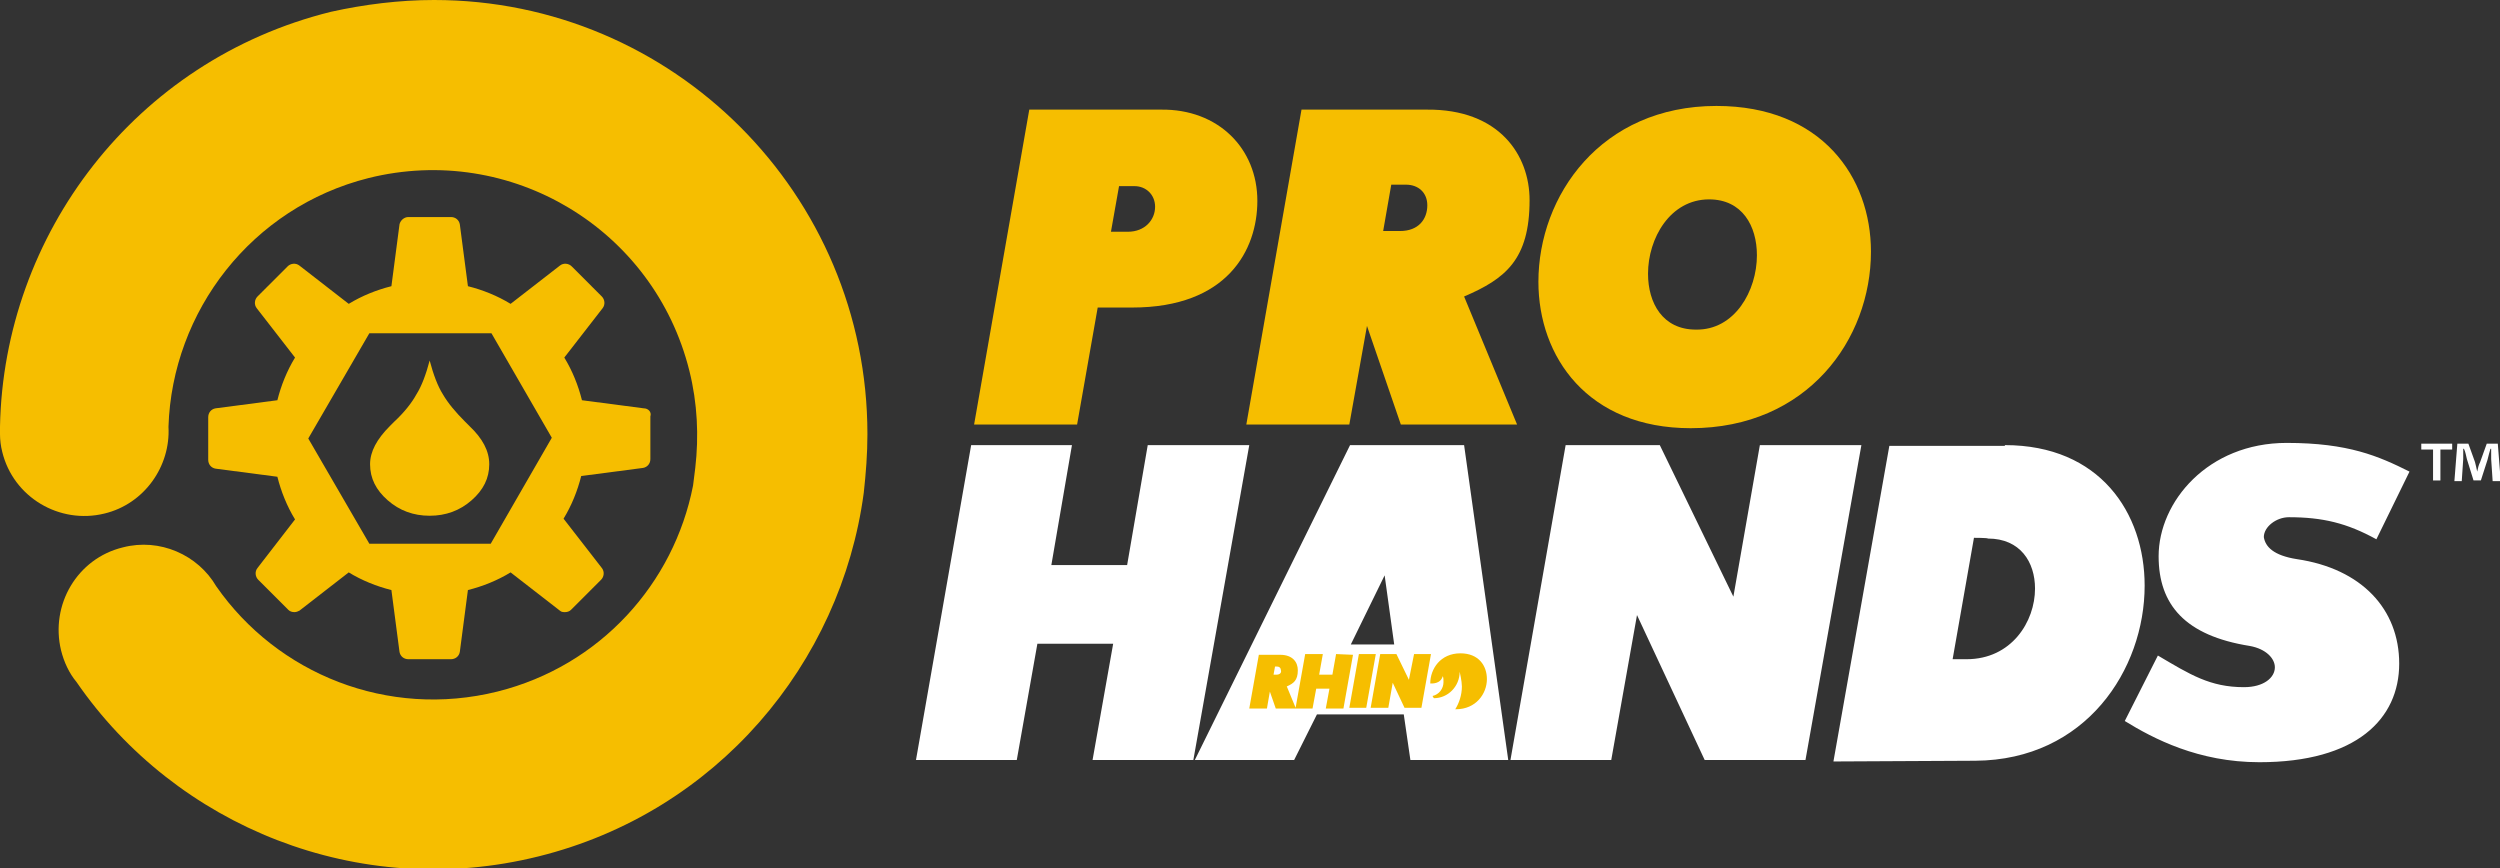
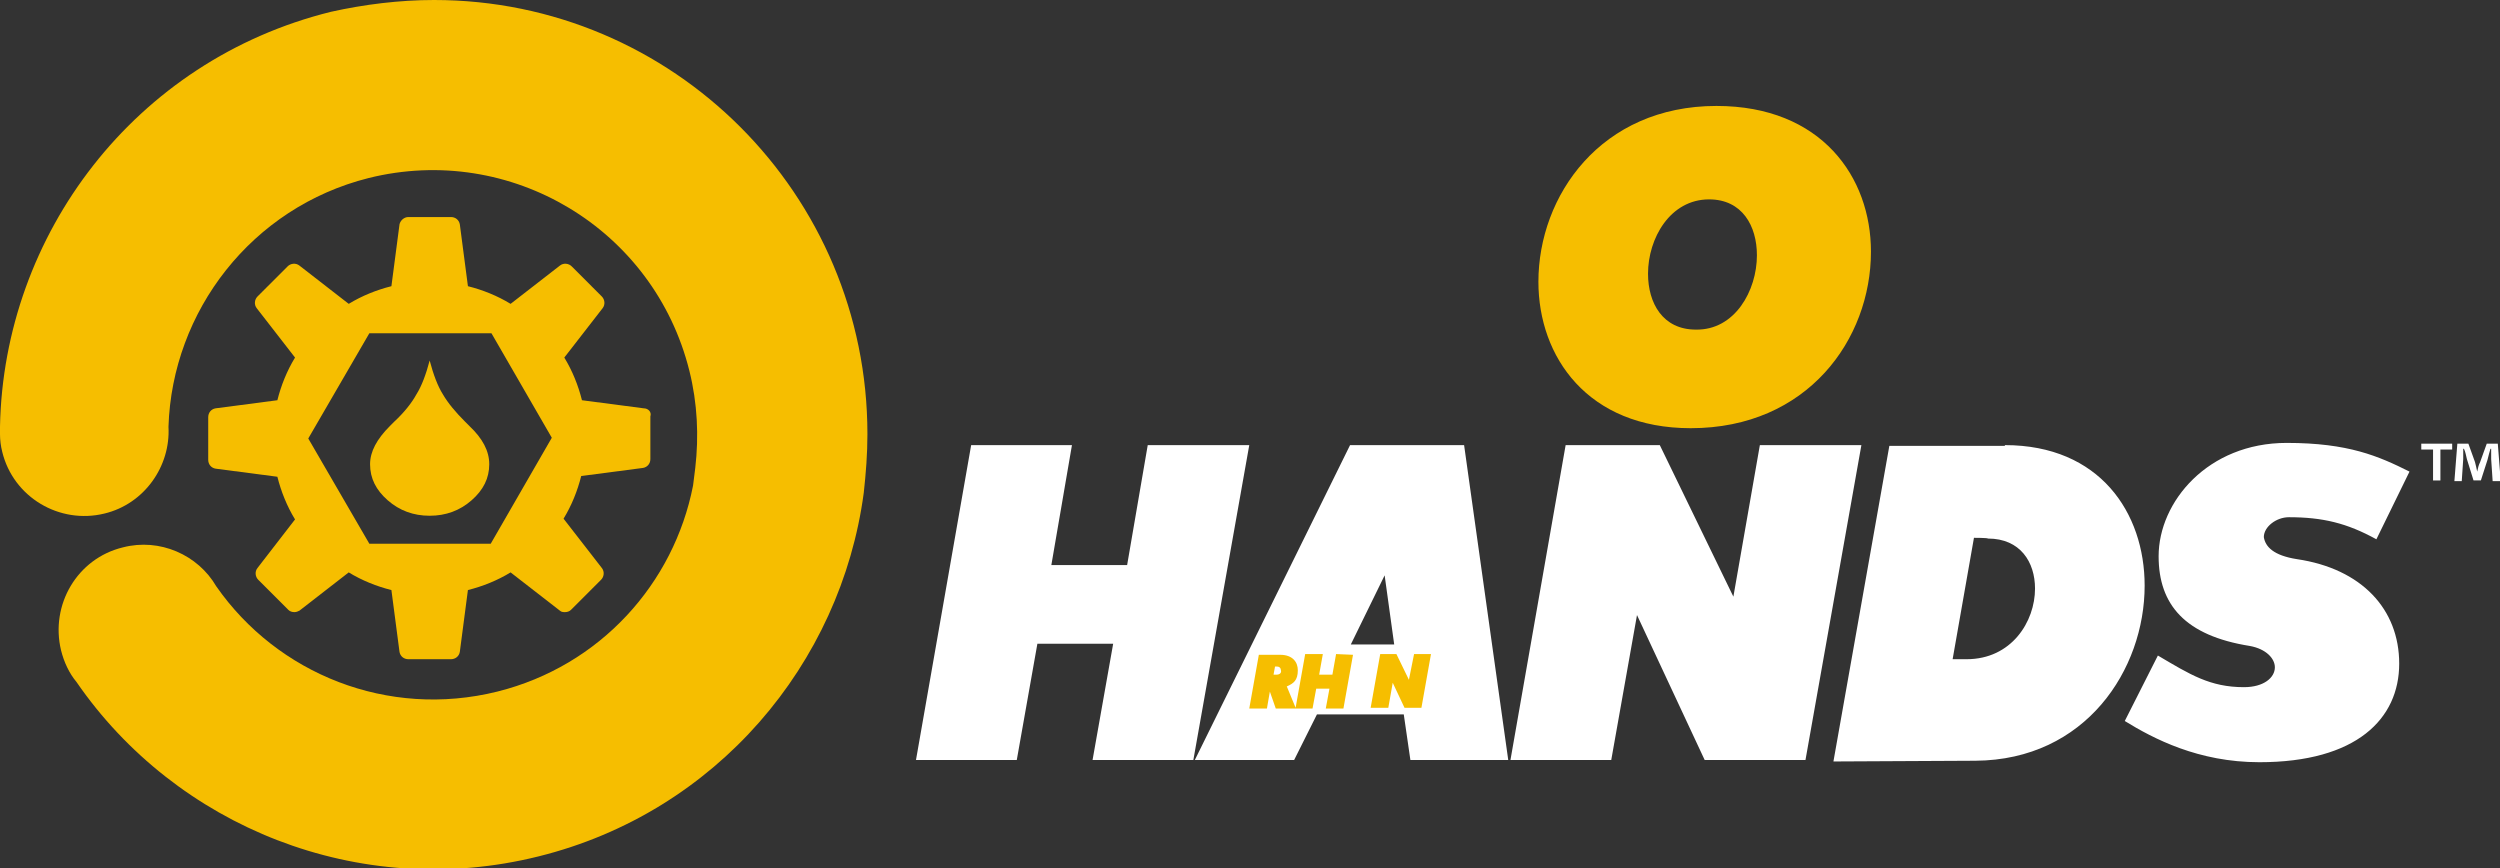
<svg xmlns="http://www.w3.org/2000/svg" version="1.1" id="Layer_1" x="0px" y="0px" width="339.8px" height="118px" viewBox="0 0 339.8 118" style="enable-background:new 0 0 339.8 118;" xml:space="preserve">
  <rect x="0" y="0" width="339.8" height="118" fill="#333333" stroke="none" />
  <style type="text/css">
	.st0{fill:#FFFFFF;}
	.st1{fill:#F6BE00;}
</style>
  <g>
    <g>
      <path class="st0" d="M312.2,76c8.8,1.3,13.9,6.8,13.9,14.2c0,7.5-5.8,13.4-19,13.4c-8.3,0-14.4-3.2-18.3-5.6l4.5-8.9    c4.4,2.6,7.1,4.3,11.7,4.3c2.7,0,4.2-1.3,4.2-2.7c0-1.2-1.2-2.5-3.4-2.9c-8.8-1.4-12.4-5.6-12.4-12.2c0-7.4,6.7-15.4,17.4-15.4    c8.4,0,12.5,1.8,16.7,3.9l-4.5,9.2c-4-2.2-7.3-3-11.9-3c-1.7,0-3.4,1.3-3.4,2.7C307.9,74.3,309,75.5,312.2,76 M145.7,60.5    l-2.8,16.3h10.3l2.8-16.3h13.8l-7.6,42.8h-13.7l2.8-15.8H141l-2.8,15.8h-13.7l7.5-42.8C131.9,60.5,145.7,60.5,145.7,60.5z     M162.4,103.3l21.1-42.8H199l6,42.8h-13.3l-0.9-6.2H179l-3.1,6.2H162.4z M189.5,87.6l-1.3-9.4l-4.6,9.4H189.5z M225.6,60.5    l10,20.6l3.6-20.6H253l-7.6,42.8h-13.7l-9.2-19.7l-3.5,19.7h-13.7l7.5-42.8H225.6z M272.5,60.5c12.9,0,19,9.2,19,19.1    c0,11.4-8,23.7-23,23.8l-19.3,0.1l7.6-42.9H272.5z M268.3,73.1l-2.9,16.5h1.9c6.1,0,9.3-5.1,9.3-9.6c0-3.6-2-6.8-6.4-6.8    C270.2,73.1,268.3,73.1,268.3,73.1z" />
-       <path class="st1" d="M151,31.5h2.3c2.3,0,3.7-1.6,3.7-3.4c0-1.6-1.2-2.8-2.8-2.8h-2.1L151,31.5z M170.9,27.3    c0,6.7-4.1,14.5-17,14.5h-4.7l-2.8,15.9h-14l7.5-42.8h17.9C165.6,14.8,170.9,20.2,170.9,27.3" />
-       <path class="st1" d="M188,31.4h2.3c2.5,0,3.7-1.6,3.7-3.5c0-1.7-1.2-2.8-2.9-2.8h-2L188,31.4z M207.9,27.2    c0,8.1-3.3,10.7-8.9,13.1l7.2,17.4h-15.8l-4.6-13.4l-2.4,13.4h-14l7.5-42.8h17C203.8,14.8,207.9,21.1,207.9,27.2" />
      <path class="st1" d="M238.8,34.7c0-4-2-7.6-6.5-7.6c-5.3,0-8.3,5.3-8.3,10.1c0,4,2,7.6,6.5,7.6C235.8,44.9,238.8,39.5,238.8,34.7     M209.1,38.3c0-11.7,8.5-23.9,24.2-23.9c14.3,0,21,9.7,21,19.8c0,11.9-8.6,24-24.5,24C215.8,58.2,209.1,48.5,209.1,38.3" />
    </g>
    <path class="st1" d="M117.9,59c0-32.6-26.4-59-58.9-59c-4.7,0-9.5,0.6-14,1.6C18.3,8.2,0.5,31.9,0,58c0,0.3,0,0.6,0,1   c0,0.8,0.1,1.6,0.3,2.4c1.5,6.2,7.8,9.9,13.9,8.4c5.4-1.3,9-6.4,8.7-11.8c0.5-15.7,11.3-29.8,27.2-33.8   c19.3-4.8,38.8,6.9,43.6,26.2c1.1,4.4,1.3,8.9,0.8,13.2L94.2,66C91.6,79.3,81.6,90.5,67.6,94c-14.9,3.7-29.9-2.4-38.2-14.3   c-2.5-4.3-7.7-6.6-12.7-5.3c-6.2,1.5-9.9,7.8-8.4,14c0.4,1.6,1.1,3.1,2.1,4.3c13.5,19.6,38.3,29.8,62.8,23.7   c24.2-6,41.1-26.2,44.2-49.4h0C117.7,64.3,117.9,61.7,117.9,59" />
    <path class="st1" d="M87.5,55.5l-8.4-1.1c-0.5-2-1.3-4-2.4-5.8l5.2-6.7c0.4-0.5,0.3-1.2-0.1-1.6l-4.1-4.1c-0.4-0.4-1.1-0.5-1.6-0.1   l-6.7,5.2c-1.8-1.1-3.8-1.9-5.8-2.4l-1.1-8.4c-0.1-0.6-0.6-1-1.2-1h-5.8c-0.6,0-1.1,0.5-1.2,1l-1.1,8.4c-2,0.5-4,1.3-5.8,2.4   l-6.7-5.2c-0.5-0.4-1.2-0.3-1.6,0.1l-4.1,4.1c-0.4,0.4-0.5,1.1-0.1,1.6l5.2,6.7c-1.1,1.8-1.9,3.8-2.4,5.8l-8.4,1.1   c-0.6,0.1-1,0.6-1,1.2v5.8c0,0.6,0.4,1.1,1,1.2l8.4,1.1c0.5,2,1.3,4,2.4,5.8L35,77.2c-0.4,0.5-0.3,1.2,0.1,1.6l4.1,4.1   c0.2,0.2,0.5,0.3,0.8,0.3c0.3,0,0.5-0.1,0.7-0.2l6.7-5.2c1.8,1.1,3.8,1.9,5.8,2.4l1.1,8.4c0.1,0.6,0.6,1,1.2,1h5.8   c0.6,0,1.1-0.4,1.2-1l1.1-8.4c2-0.5,4-1.3,5.8-2.4l6.7,5.2c0.2,0.2,0.5,0.2,0.7,0.2c0.3,0,0.6-0.1,0.8-0.3l4.1-4.1   c0.4-0.4,0.5-1.1,0.1-1.6l-5.2-6.7c1.1-1.8,1.9-3.8,2.4-5.8l8.4-1.1c0.6-0.1,1-0.6,1-1.2v-5.8C88.6,56,88.1,55.5,87.5,55.5z    M66.7,73.9H50.2l-8.3-14.3l8.3-14.3h16.6L75,59.5L66.7,73.9z" />
    <g>
      <path class="st1" d="M58.4,49c0.5,1.9,1.1,3.5,1.8,4.6c0.7,1.2,1.7,2.4,3,3.7l0.6,0.6c1.8,1.7,2.7,3.4,2.7,5.2    c0,1.9-0.8,3.5-2.4,4.9c-1.6,1.4-3.5,2.1-5.7,2.1c-2.2,0-4.1-0.7-5.7-2.1c-1.6-1.4-2.4-3-2.4-4.9c0-1.7,0.9-3.4,2.7-5.2l0.6-0.6    c1.4-1.3,2.4-2.6,3-3.7C57.3,52.5,57.9,50.9,58.4,49z" />
    </g>
    <g>
-       <polygon class="st1" points="184.7,88.9 183.4,96.2 185.7,96.2 187,88.9   " />
      <polygon class="st1" points="192.2,88.9 191.5,92.4 189.8,88.9 187.6,88.9 186.3,96.2 188.7,96.2 189.3,92.8 190.9,96.2     193.2,96.2 194.5,88.9   " />
      <path class="st1" d="M173.5,91.7h-0.4l0.2-1.1h0.3c0.3,0,0.5,0.2,0.5,0.5C174.2,91.4,174,91.7,173.5,91.7 M181.6,88.9l-0.5,2.8    h-1.8l0.5-2.8h-2.4l-1.3,7.3l-1.2-2.9c0.9-0.4,1.5-0.8,1.5-2.2c0-1.1-0.7-2.1-2.4-2.1h-2.9l-1.3,7.3h2.4l0.4-2.3l0.8,2.3h2.7h2.3    l0.5-2.7h1.8l-0.5,2.7h2.4l1.3-7.3L181.6,88.9L181.6,88.9z" />
-       <path class="st1" d="M198.5,88.8c-2.7,0-4.1,2.1-4.1,4.1c0.2,0,1.4,0.1,1.7-1c0.1,0.2,0.1,0.5,0.1,0.8c0,0.9-0.6,1.7-1.5,1.9    c0.1,0.1,0.1,0.2,0.2,0.3c0,0,0,0,0,0c1.9,0,3.5-1.6,3.5-3.6c0,0,0.3,1.3,0.3,2c0,1.2-0.4,2.3-0.9,3.1c0,0,0.1,0,0.1,0    c2.7,0,4.2-2.1,4.2-4.1C202.1,90.5,201,88.8,198.5,88.8" />
    </g>
    <g>
      <path class="st0" d="M333.3,60.3v0.8h-1.6v4.2h-1v-4.2h-1.6v-0.8H333.3z M338.8,65.4l-0.2-3c0-0.4,0-0.9,0-1.4h-0.1    c-0.1,0.4-0.3,1-0.4,1.5l-0.9,2.8h-1l-0.9-2.9c-0.1-0.4-0.2-1-0.4-1.4h-0.1c0,0.5,0,0.9,0,1.4l-0.2,3h-1l0.4-5.1h1.5l0.9,2.5    c0.1,0.4,0.2,0.8,0.3,1.3h0c0.1-0.5,0.2-0.9,0.4-1.3l0.9-2.5h1.5l0.4,5.1L338.8,65.4L338.8,65.4z" />
    </g>
  </g>
</svg>